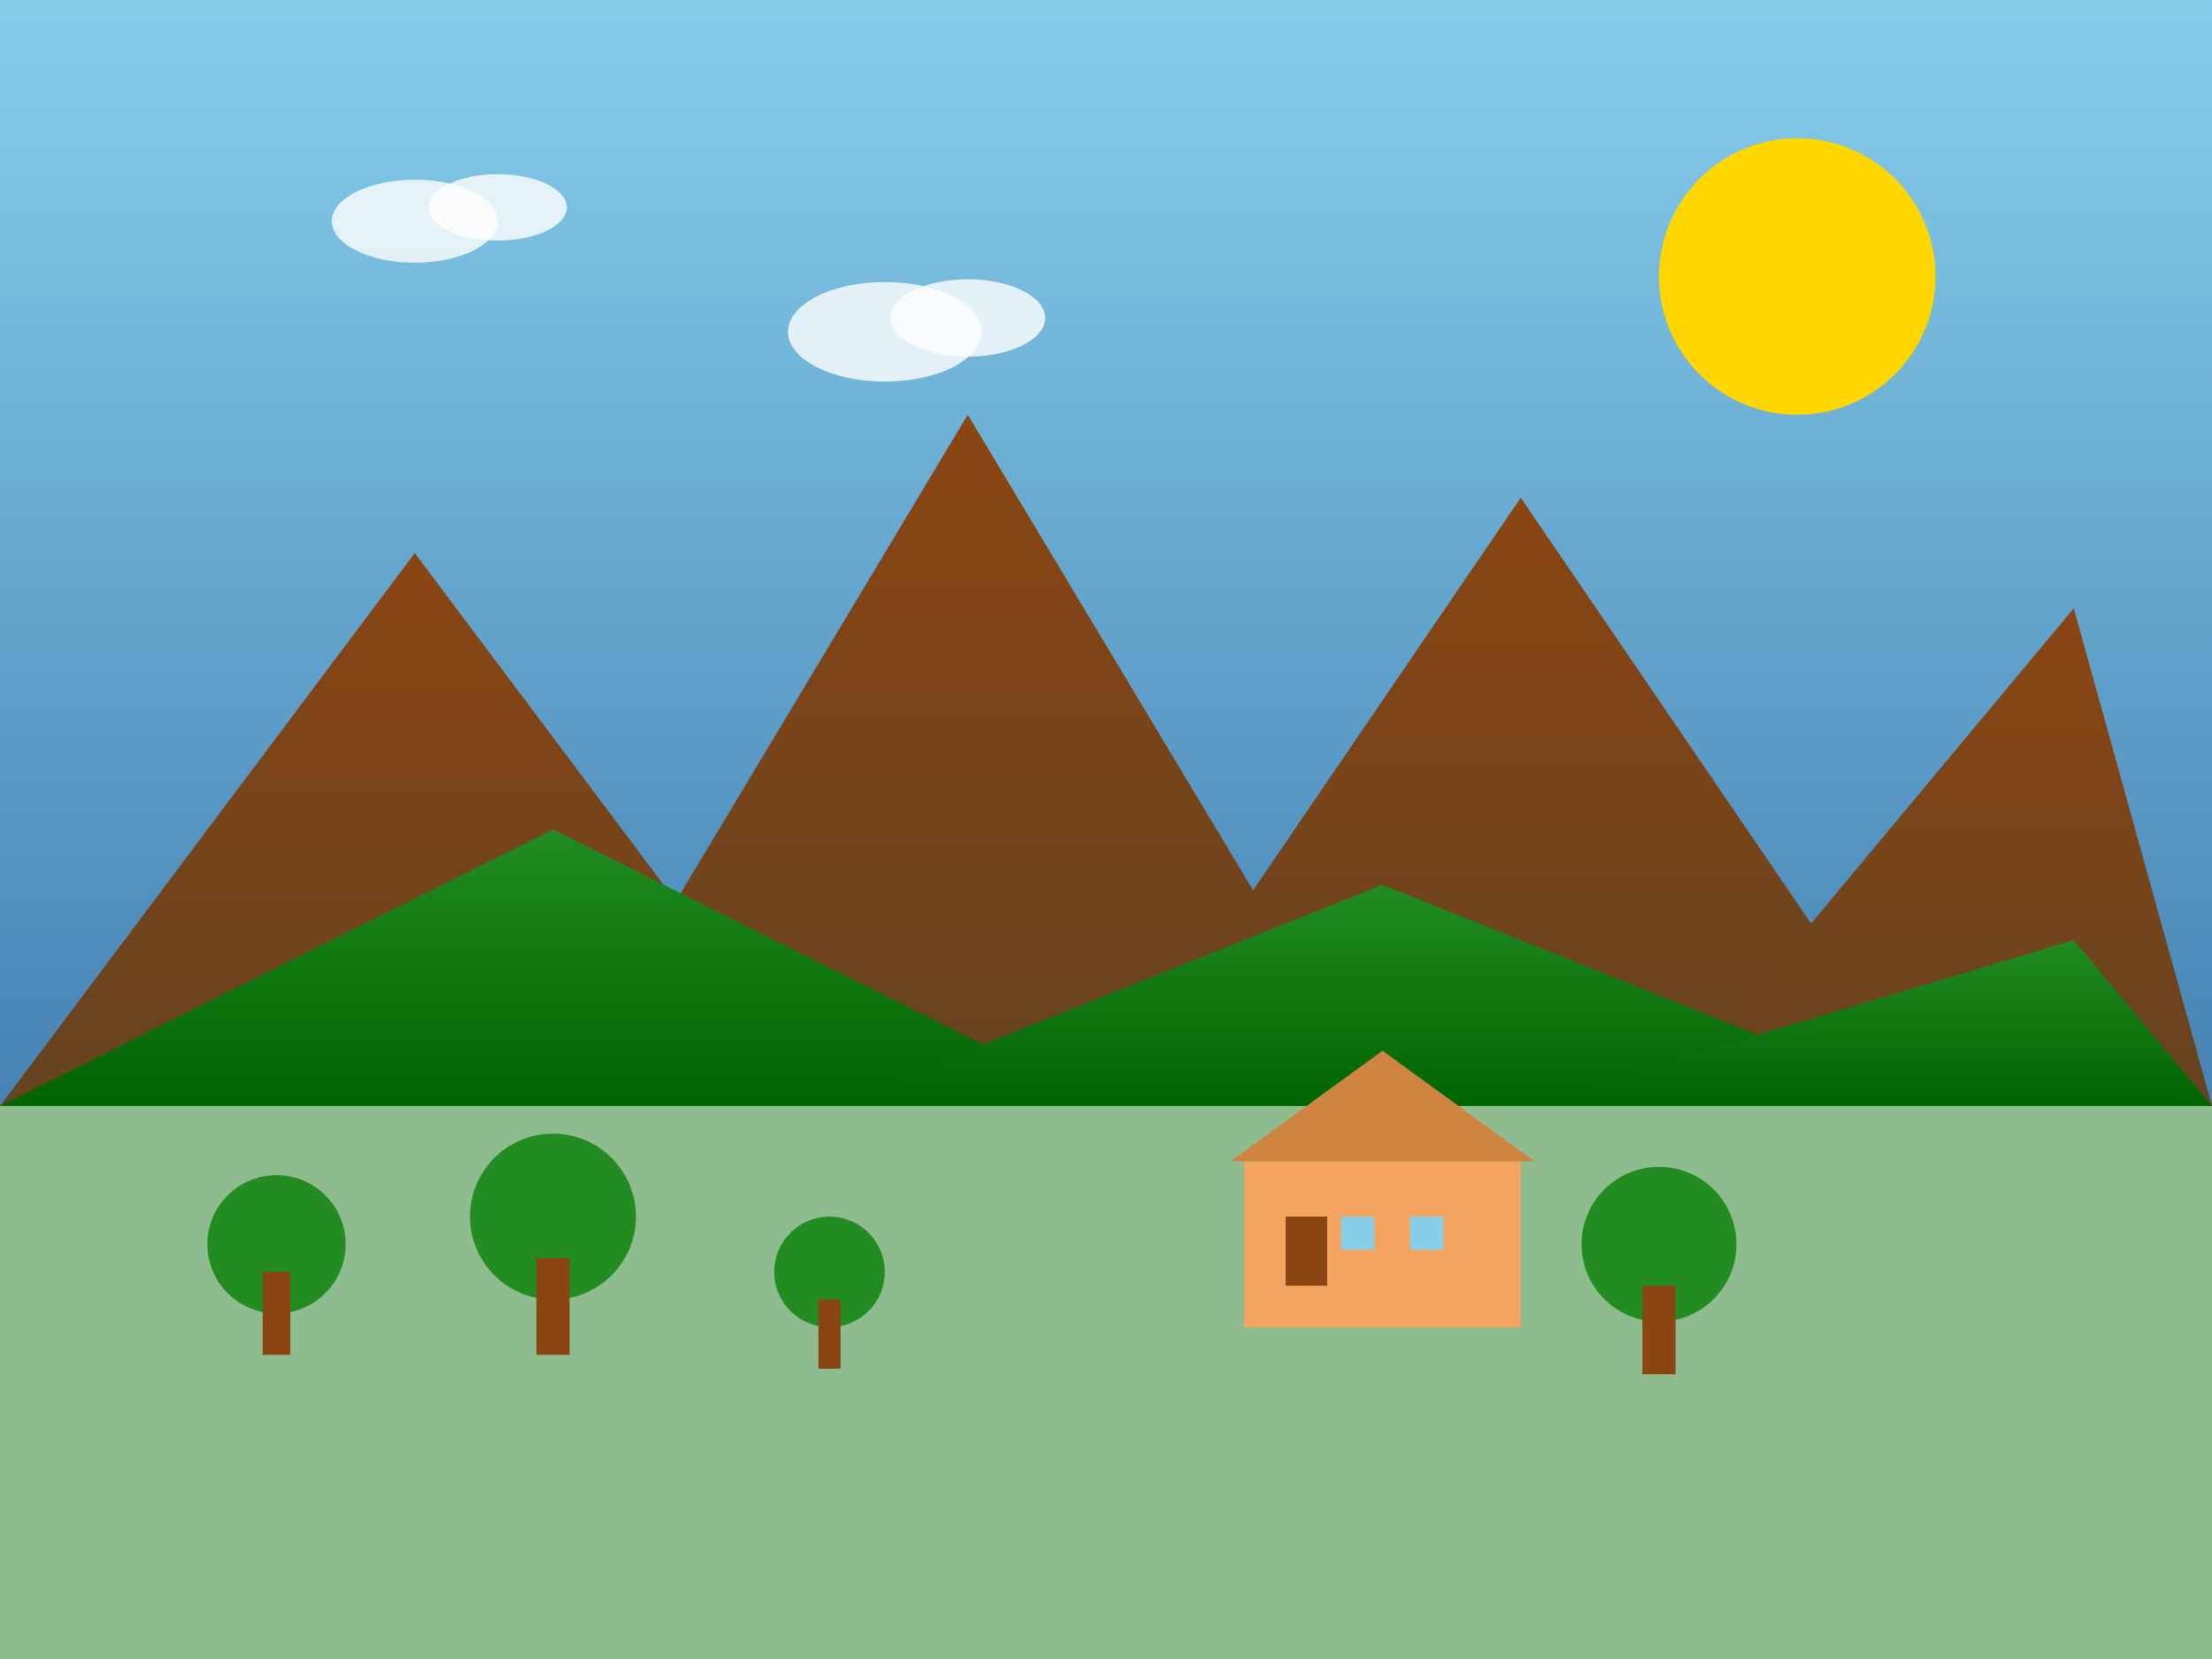
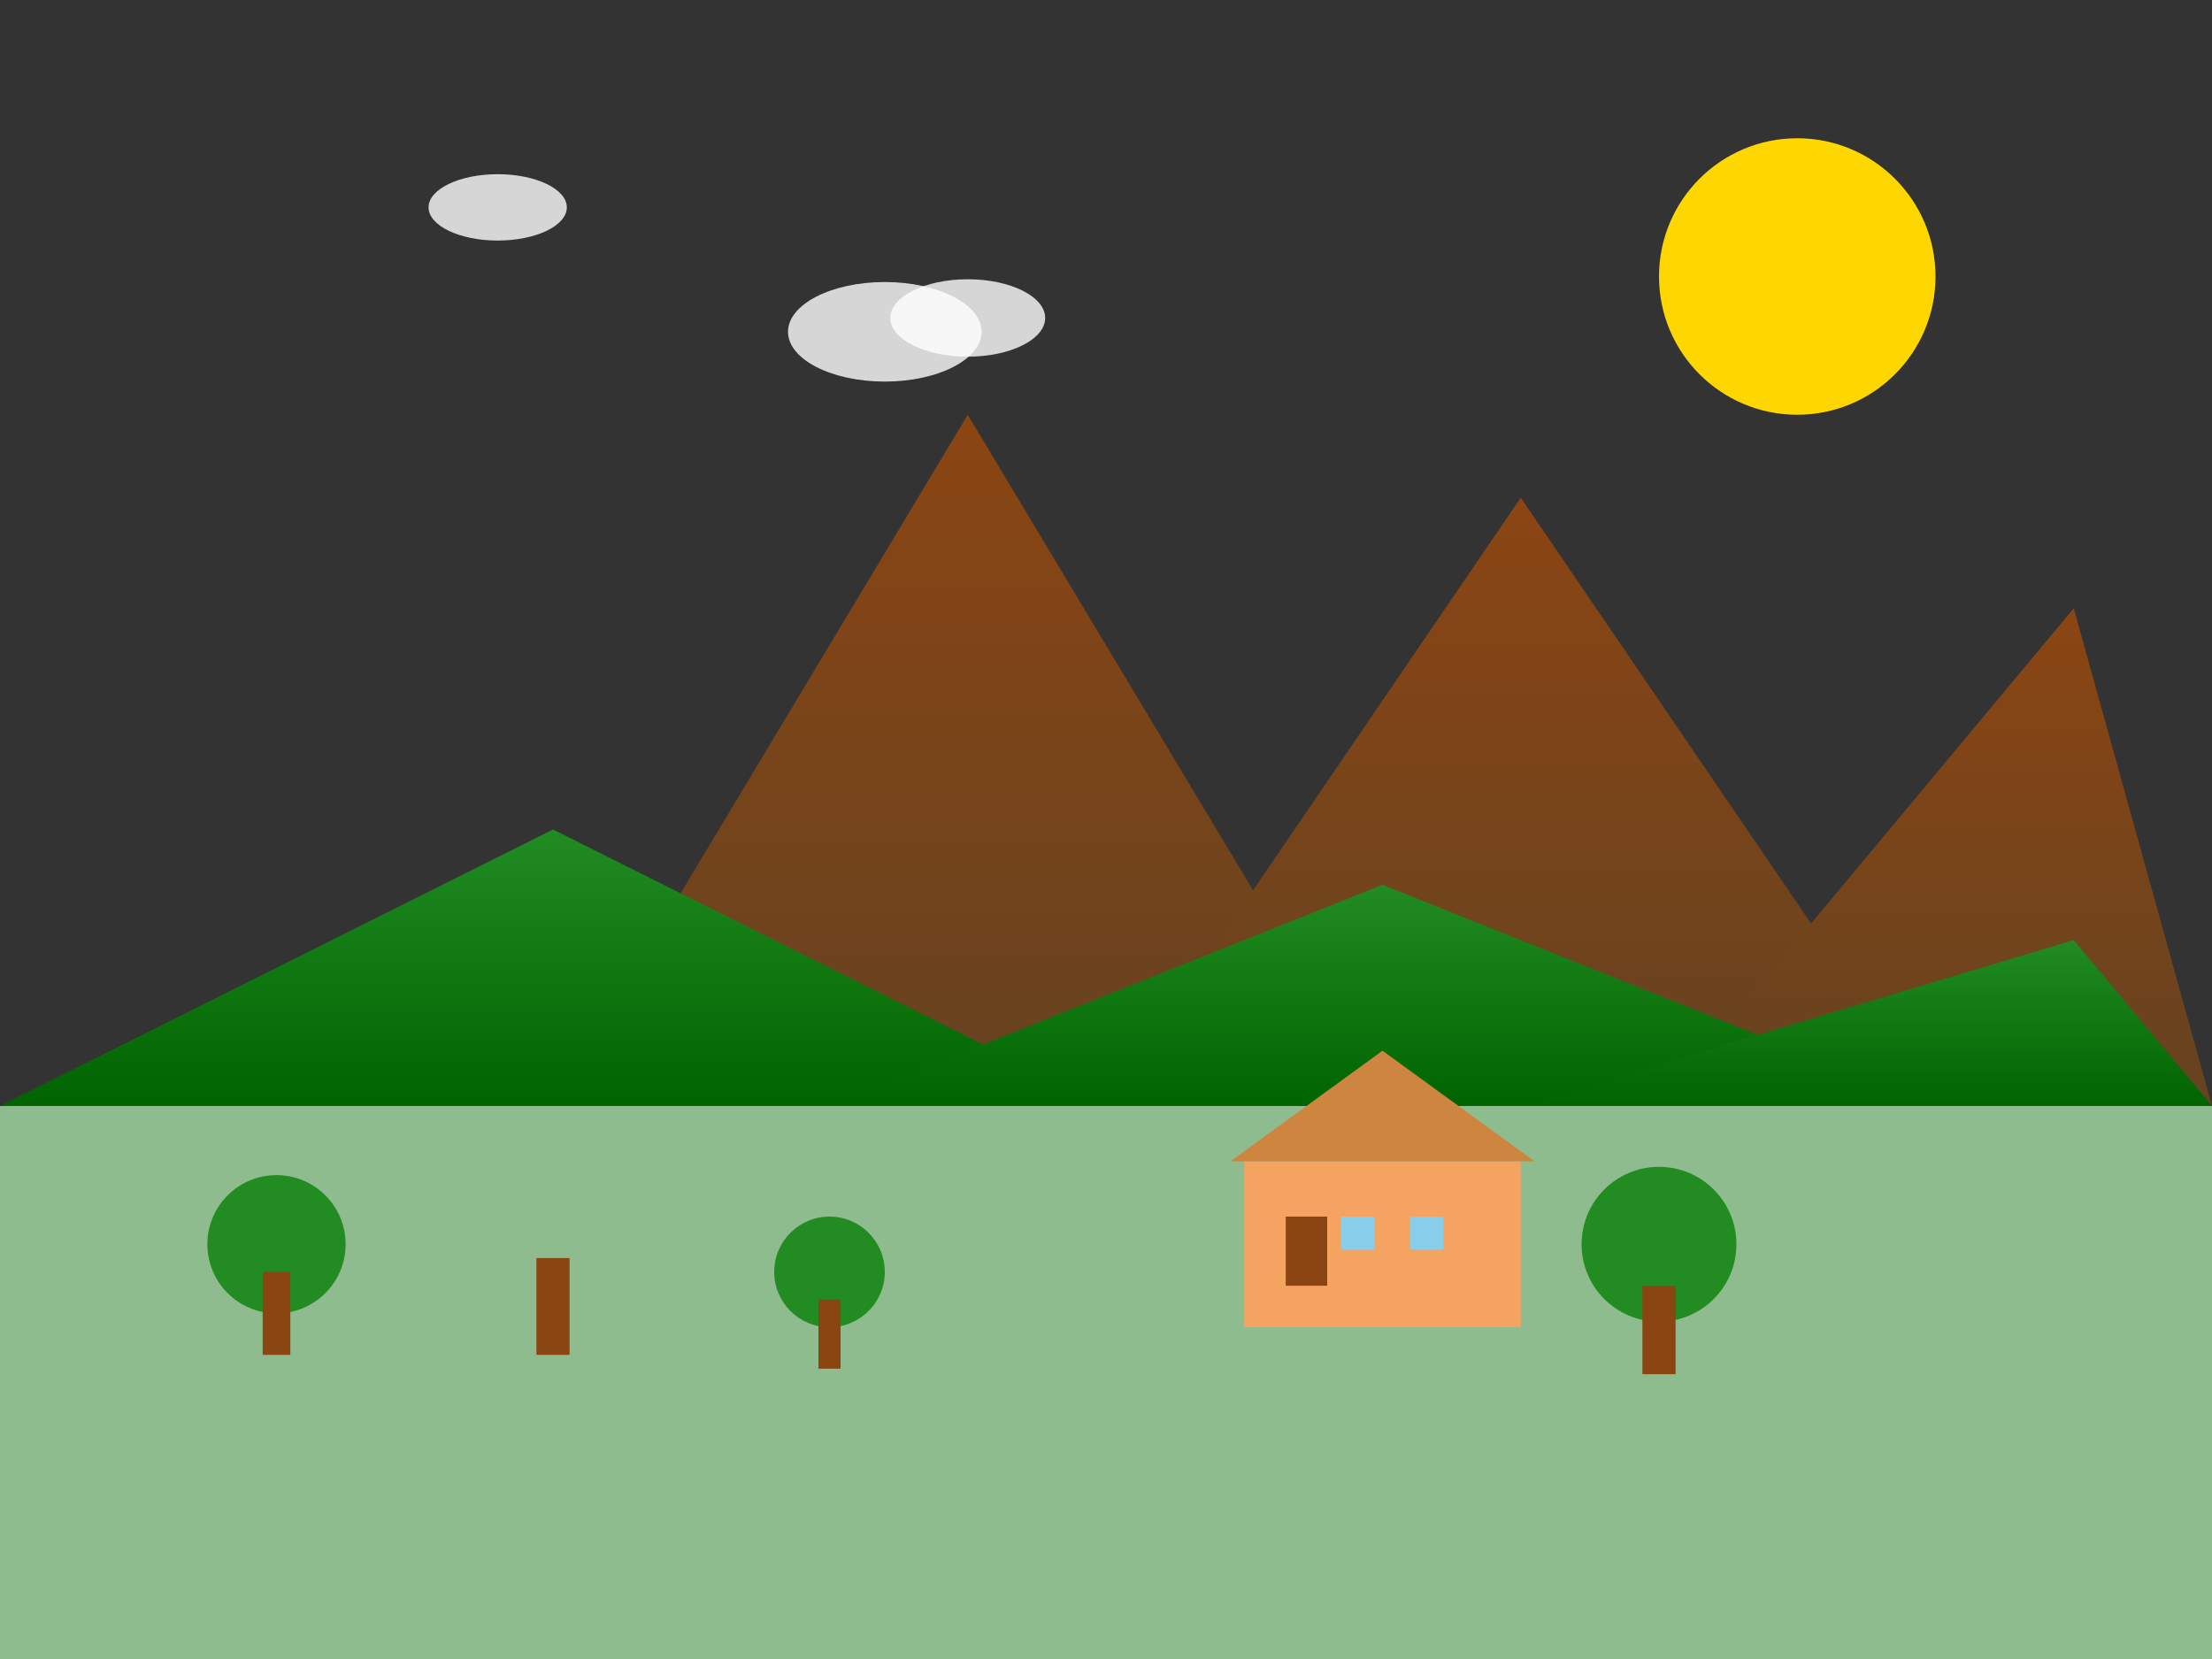
<svg xmlns="http://www.w3.org/2000/svg" width="800" height="600" viewBox="0 0 800 600">
  <rect x="0" y="0" width="800" height="600" fill="#333333" stroke="none" />
  <defs>
    <linearGradient id="skyGradient" x1="0%" y1="0%" x2="0%" y2="100%">
      <stop offset="0%" style="stop-color:#87CEEB;stop-opacity:1" />
      <stop offset="100%" style="stop-color:#4682B4;stop-opacity:1" />
    </linearGradient>
    <linearGradient id="mountainGradient" x1="0%" y1="0%" x2="0%" y2="100%">
      <stop offset="0%" style="stop-color:#8B4513;stop-opacity:1" />
      <stop offset="100%" style="stop-color:#654321;stop-opacity:1" />
    </linearGradient>
    <linearGradient id="hillGradient" x1="0%" y1="0%" x2="0%" y2="100%">
      <stop offset="0%" style="stop-color:#228B22;stop-opacity:1" />
      <stop offset="100%" style="stop-color:#006400;stop-opacity:1" />
    </linearGradient>
  </defs>
-   <rect width="800" height="400" fill="url(#skyGradient)" />
  <circle cx="650" cy="100" r="50" fill="#FFD700" />
-   <ellipse cx="150" cy="80" rx="30" ry="15" fill="white" opacity="0.8" />
  <ellipse cx="180" cy="75" rx="25" ry="12" fill="white" opacity="0.8" />
  <ellipse cx="320" cy="120" rx="35" ry="18" fill="white" opacity="0.8" />
  <ellipse cx="350" cy="115" rx="28" ry="14" fill="white" opacity="0.8" />
-   <polygon points="0,400 150,200 300,400" fill="url(#mountainGradient)" />
  <polygon points="200,400 350,150 500,400" fill="url(#mountainGradient)" />
  <polygon points="400,400 550,180 700,400" fill="url(#mountainGradient)" />
  <polygon points="600,400 750,220 800,400" fill="url(#mountainGradient)" />
  <polygon points="0,400 200,300 400,400" fill="url(#hillGradient)" />
  <polygon points="300,400 500,320 700,400" fill="url(#hillGradient)" />
  <polygon points="550,400 750,340 800,400" fill="url(#hillGradient)" />
  <rect x="0" y="400" width="800" height="200" fill="#8FBC8F" />
  <circle cx="100" cy="450" r="25" fill="#228B22" />
  <rect x="95" y="460" width="10" height="30" fill="#8B4513" />
-   <circle cx="200" cy="440" r="30" fill="#228B22" />
  <rect x="194" y="455" width="12" height="35" fill="#8B4513" />
  <circle cx="300" cy="460" r="20" fill="#228B22" />
  <rect x="296" y="470" width="8" height="25" fill="#8B4513" />
  <circle cx="600" cy="450" r="28" fill="#228B22" />
  <rect x="594" y="465" width="12" height="32" fill="#8B4513" />
  <rect x="450" y="420" width="100" height="60" fill="#F4A460" />
  <polygon points="445,420 500,380 555,420" fill="#CD853F" />
  <rect x="465" y="440" width="15" height="25" fill="#8B4513" />
  <rect x="485" y="440" width="12" height="12" fill="#87CEEB" />
  <rect x="510" y="440" width="12" height="12" fill="#87CEEB" />
</svg>